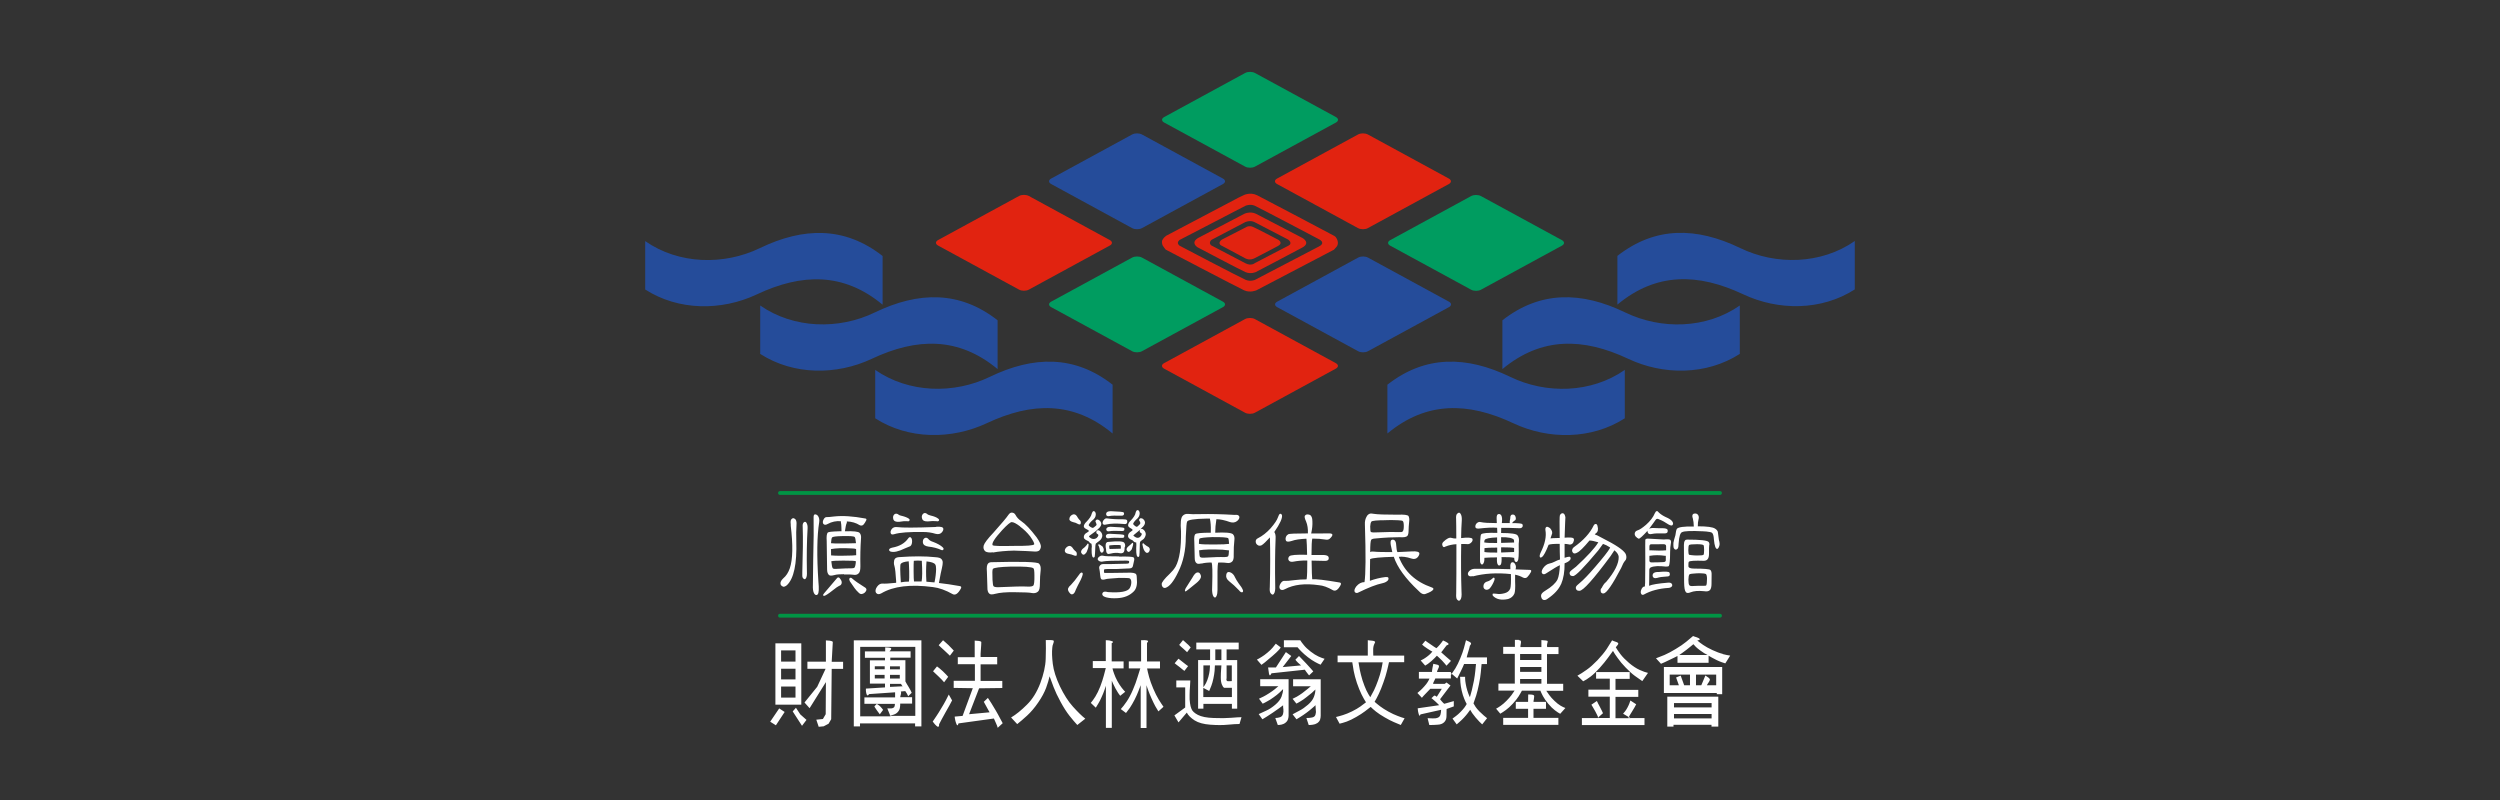
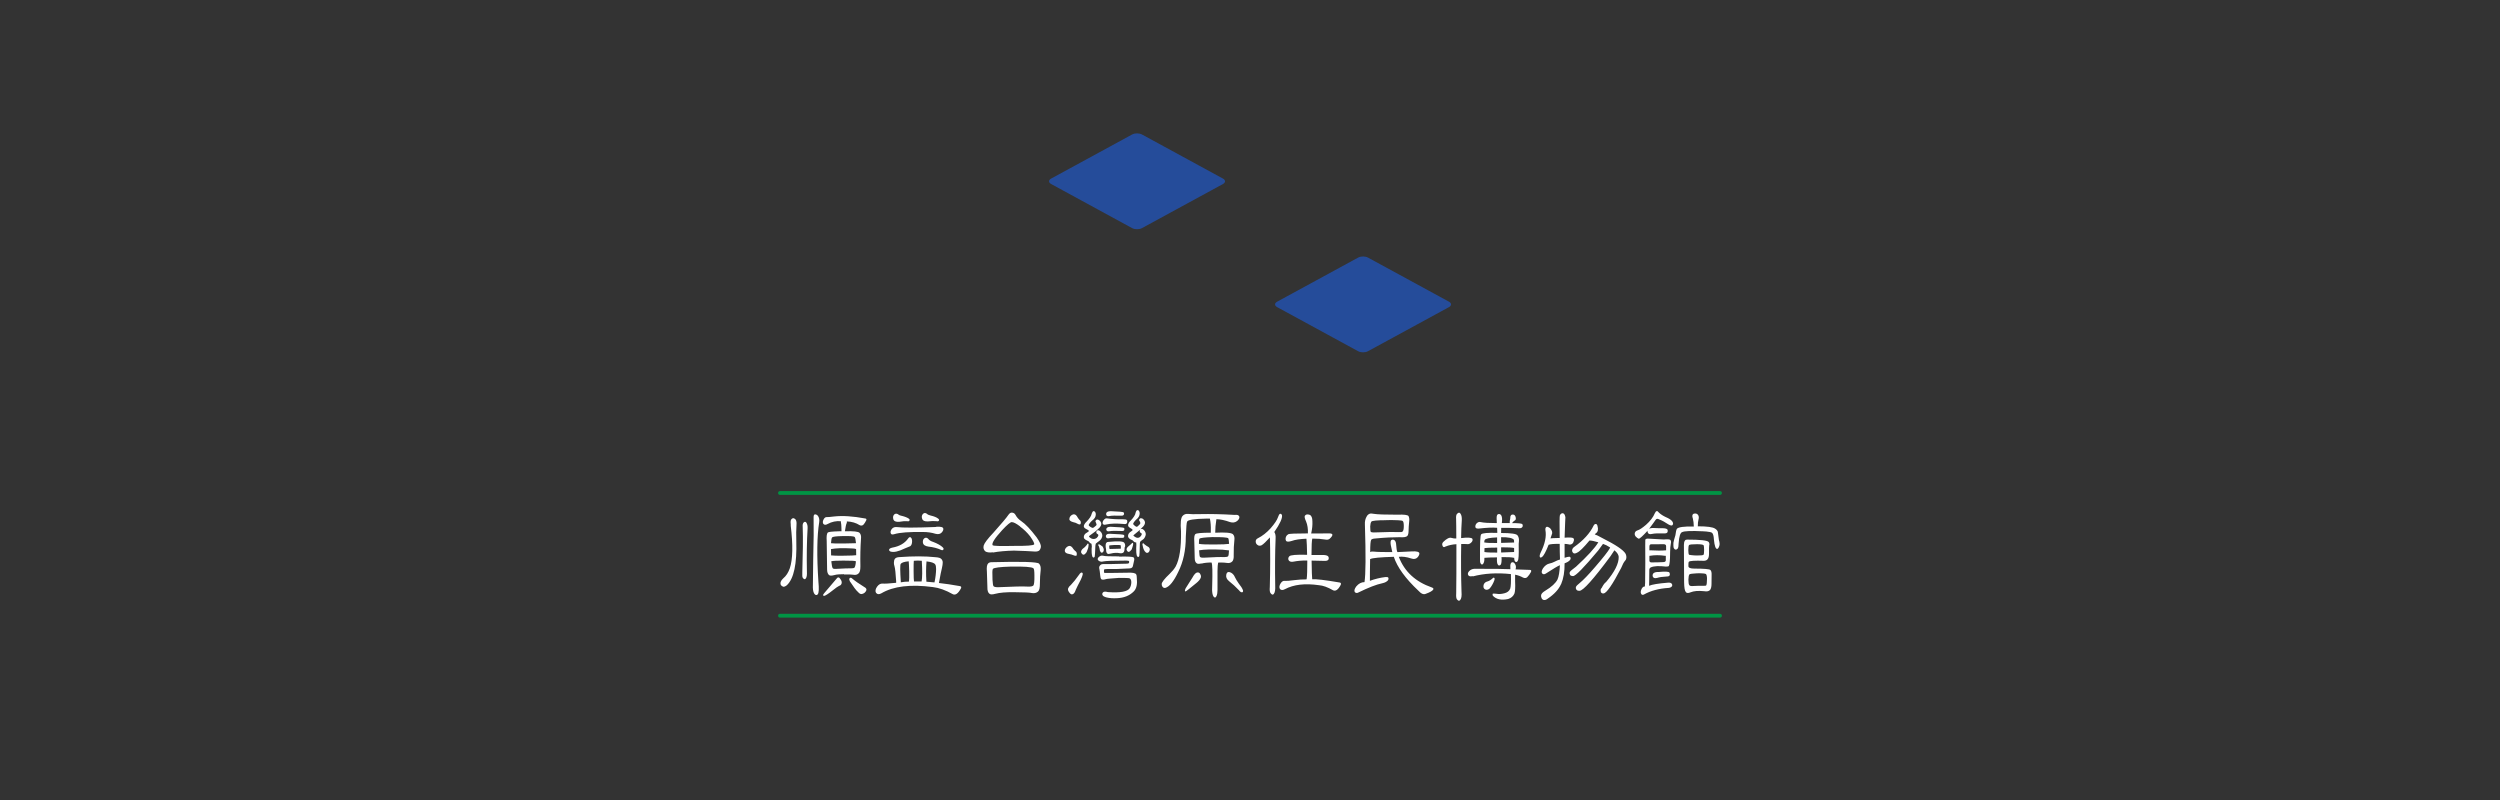
<svg xmlns="http://www.w3.org/2000/svg" id="a" viewBox="0 0 250 80">
  <rect x="0" y="0" width="250" height="80" fill="#333333" stroke="none" />
  <defs>
    <style>.b{fill:#fff;}.c{fill:#254c9a;}.d{fill:#009444;}.e{fill:#009c60;}.f{fill:#e12310;}</style>
  </defs>
  <path class="d" d="M77.99,49.49c-.24,0-.24-.38,0-.38h94.02c.24,0,.24,.38,0,.38H77.99Zm0,12.27h94.02c.24,0,.24-.38,0-.38H77.99c-.24,0-.24,.38,0,.38h0Z" />
  <path class="b" d="M79.08,52.54c-.03-.25-.03-.43,.01-.54,.07-.12,.14-.17,.22-.18,.09,0,.17,.04,.25,.13,.08,.12,.11,.29,.09,.52-.03,.46-.04,1-.02,1.62,.07,2.29-.24,3.77-.94,4.43-.15,.12-.27,.17-.37,.15-.09-.03-.17-.08-.23-.16-.1-.22-.02-.44,.23-.67,.29-.24,.51-.58,.66-1.01,.3-.89,.33-2.32,.09-4.29Zm1.26-.27c.12-.12,.22-.12,.3,0,.09,.14,.13,.32,.12,.55-.08,1.35-.1,2.79-.07,4.31,.02,.36-.01,.6-.12,.73-.07,.1-.17,.08-.28-.06-.06-.08-.08-.26-.06-.54,.06-1.98,.08-3.48,.04-4.53-.02-.24,.01-.39,.08-.46Zm1.14-.83c.1-.02,.2,.03,.3,.13,.13,.17,.18,.39,.14,.65-.22,1.36-.25,3.34-.08,5.94,.07,.71,.05,1.14-.07,1.28-.12,.12-.25,.08-.36-.1-.1-.17-.14-.46-.12-.87,.01-.2,.02-1.03,.03-2.48,.05-1.88,.06-3.3,.04-4.26,0-.18,.04-.28,.11-.28Zm2.52,6.42c.13,.15,.19,.29,.17,.44-.02,.14-.1,.24-.26,.29-.13,.06-.33,.2-.59,.41-.49,.39-.79,.58-.91,.59-.09-.01-.12-.06-.09-.13,.02-.05,.13-.18,.32-.4,.58-.67,.92-1.08,1.04-1.22,.1-.14,.21-.14,.33,.02Zm.4-.44c-.42,0-.74,.02-.97,.09-.27,.07-.44,.07-.52,0-.13-.1-.2-.3-.2-.57-.02-.96-.03-1.91-.04-2.84-.03-.44,0-.72,.1-.84,.06-.07,.42-.11,1.08-.13,.1-.01,.2-.01,.3,0,0-.1-.01-.23-.01-.39,0-.19-.02-.36-.05-.52,0-.04-.01-.07-.01-.1-.46-.04-.9,.05-1.32,.28-.2,.12-.34,.1-.44-.03-.07-.15-.04-.31,.08-.5,.08-.11,.17-.17,.28-.16,.12,0,.36-.01,.71-.06,.86-.1,1.91-.03,3.14,.2,.11,.01,.14,.08,.09,.19-.09,.18-.18,.32-.26,.41-.11,.12-.24,.14-.39,.07-.36-.23-.79-.36-1.29-.38,.02,.04,.01,.1-.01,.17-.06,.11-.12,.39-.18,.82,.85-.03,1.34,.02,1.47,.16,.12,.13,.17,.32,.14,.58-.06,.86-.08,1.78-.06,2.76,0,.36-.05,.59-.17,.7-.14,.15-.33,.19-.58,.14-.09-.02-.39-.03-.9-.02Zm1.22-1.89c0-.21-.01-.42-.01-.62-.11-.05-.27-.07-.48-.07-.88-.05-1.56-.02-2.03,.07,0,.19,0,.4,.01,.63,.22,.03,.63,.04,1.24,.03,.71-.01,1.13-.02,1.27-.05h.01Zm-.02-1.21c-.03-.36-.08-.57-.14-.63-.09-.07-.5-.1-1.25-.08-.6,.01-.93,.06-1,.13-.05,.06-.09,.25-.11,.58,.22,.03,.63,.04,1.25,.03,.66-.02,1.07-.03,1.24-.03Zm-2.47,1.81c.04,.4,.09,.63,.15,.7,.06,.05,.15,.07,.28,.06,.8-.05,1.33-.06,1.6-.06,.14,0,.24-.02,.29-.07,.07-.1,.12-.31,.14-.63-.05-.05-.46-.07-1.26-.07-.62,0-1.02,.02-1.22,.07Zm1.83,1.71c.05-.08,.13-.09,.22-.02,.3,.26,.71,.55,1.23,.87,.2,.1,.27,.22,.22,.35-.07,.17-.2,.29-.37,.34-.16,.07-.31,0-.46-.18-.19-.16-.46-.53-.82-1.08-.06-.14-.07-.23-.04-.28Zm4.66,.34c-.05-.84-.11-1.36-.17-1.55-.05-.14-.06-.26-.06-.35,0-.17,.03-.3,.1-.4,.09-.11,.24-.16,.46-.17,1.36-.1,2.56-.1,3.6,.01,.33,.02,.54,.09,.62,.22,.08,.11,.11,.22,.1,.34,0,.11-.02,.29-.08,.54-.07,.26-.16,.72-.28,1.39,0,.03-.01,.06-.02,.09,.63,.07,1.32,.17,2.09,.31,.14,.02,.18,.1,.11,.24-.28,.51-.55,.7-.81,.57-.71-.4-1.37-.64-1.98-.71-2.24-.3-3.96-.09-5.16,.62-.23,.13-.41,.12-.54-.05-.09-.16-.06-.37,.1-.6,.17-.24,.36-.34,.57-.32,.21,.02,.66-.01,1.35-.08-.01-.04-.01-.07-.01-.1Zm1.46-4.43c.08,.06,.12,.17,.13,.36,0,.15-.02,.27-.07,.37-.06,.11-.13,.16-.19,.17-.14,.05-.3,.12-.46,.19-.65,.32-1.13,.42-1.45,.31-.09-.04-.13-.1-.13-.17,0-.1,.11-.17,.33-.22,.72-.13,1.24-.44,1.58-.92,.09-.13,.18-.16,.27-.09Zm2.51-1.07c.48-.04,.73,.03,.74,.19,.02,.11-.03,.23-.15,.37-.15,.17-.37,.21-.63,.14-.38-.12-.79-.18-1.23-.18-1.4-.02-2.36,.05-2.9,.22-.22,.07-.34,.02-.36-.15-.02-.1,.02-.23,.11-.36,.13-.17,.31-.23,.54-.2,.52,.07,1.81,.07,3.88-.01Zm-3.43-1.1c.33,.08,.57,.18,.7,.27,.1,.07,.13,.14,.09,.2-.05,.08-.12,.1-.22,.07-.24-.01-.5,0-.8,.06-.34,.03-.54-.06-.6-.26-.05-.19-.03-.34,.08-.46,.11-.11,.24-.12,.39-.04,.08,.08,.19,.13,.34,.16Zm-.07,6.65c.26-.05,.53-.07,.8-.07,0-.02,0-.04,.01-.04,.02-.13,.03-.46,.02-.99-.02-.53-.03-.86-.05-1-.45,.04-.71,.13-.8,.26-.07,.11-.06,.71,.01,1.79v.05Zm2.07-.08c.07-.37,.08-1.06,.02-2.06,0,0,0-.01,0-.01-.28-.03-.54-.03-.8,0-.02,.17-.02,.51-.02,1.05,0,.56,.02,.9,.04,1.02,.25,0,.51,0,.76,0Zm.89-6.6c.35,.08,.6,.18,.75,.3,.1,.07,.13,.14,.1,.2-.05,.08-.13,.1-.23,.07-.26-.03-.54-.02-.86,.02-.34,.02-.54-.07-.6-.28-.06-.19-.03-.34,.08-.46,.11-.12,.24-.13,.39-.03,.09,.09,.22,.15,.37,.18Zm.24,2.63c.47,.18,.8,.37,.98,.55,.09,.09,.11,.16,.07,.22-.05,.08-.13,.09-.23,.04-.37-.17-.79-.28-1.27-.33-.33-.05-.51-.17-.55-.39-.02-.2,.02-.34,.13-.43,.13-.1,.26-.09,.39,.03,.1,.14,.26,.24,.47,.31Zm.15,4.06s0-.01,.01-.01c.1-.46,.15-.9,.16-1.32,0-.23-.03-.39-.09-.47-.1-.15-.39-.25-.87-.3-.05,.61-.06,1.29-.01,2.03,.25,.02,.51,.04,.8,.07Zm5.85-3.01c-.38,.05-.64,0-.78-.11-.15-.15-.2-.34-.14-.57,.07-.24,.39-.67,.98-1.29,.82-.92,1.31-1.5,1.48-1.76,.11-.16,.22-.24,.34-.24,.17,0,.3,.08,.38,.23,.13,.25,.32,.45,.57,.62,.42,.28,.93,.82,1.54,1.62,.31,.44,.45,.76,.43,.96-.03,.17-.09,.3-.19,.38-.11,.07-.28,.1-.48,.08-.36-.03-1.04-.06-2.03-.09-.8,.02-1.49,.08-2.09,.19Zm2.14,3.99c-.82-.01-1.45,.04-1.9,.16-.29,.08-.48,.08-.58,0-.15-.11-.22-.33-.21-.65-.02-.53-.04-1.05-.05-1.56-.04-.43,0-.7,.12-.82,.07-.08,.19-.13,.34-.13,3-.08,4.58-.03,4.75,.14,.14,.14,.19,.35,.17,.63-.05,.43-.08,.88-.08,1.37,0,.41-.05,.67-.18,.79-.16,.15-.38,.2-.64,.15-.19-.05-.77-.07-1.74-.08Zm-2.14-2.33c-.06,.06-.07,.42-.04,1.09,.02,.39,.06,.61,.11,.65,.08,.07,.25,.1,.51,.09,1.46-.07,2.43-.09,2.91-.06,.28,.01,.47-.02,.56-.11,.07-.1,.11-.43,.1-.99,0-.44-.03-.68-.1-.73-.16-.14-.92-.19-2.27-.17-1.08,.03-1.67,.11-1.78,.23Zm2.73-4.24c-.38-.29-.66-.44-.85-.44-.13,0-.45,.26-.96,.81-.74,.81-1.06,1.31-.95,1.5,.07,.08,.77,.1,2.1,.07,1.32,.01,2-.04,2.06-.16,.03-.1-.11-.37-.41-.8-.29-.37-.62-.69-1-.97Zm4.47,2.5c-.04-.17,.04-.33,.22-.47,.2-.14,.38-.11,.53,.08,.08,.13,.17,.24,.27,.33,.12,.07,.18,.18,.17,.33,0,.11-.03,.16-.08,.16-.09,0-.19-.02-.29-.07-.08-.04-.22-.08-.43-.12-.22-.04-.36-.12-.39-.25Zm1.46,2.25c.15-.17,.25-.2,.32-.07,.03,.07-.03,.29-.2,.66-.23,.43-.39,.76-.49,.98-.08,.24-.17,.39-.29,.44-.11,.06-.22,.02-.32-.11-.15-.17-.2-.33-.16-.46,.05-.12,.14-.24,.29-.36,.2-.2,.49-.56,.86-1.08Zm-1.01-5.48c-.01-.16,.07-.31,.25-.43,.2-.11,.37-.07,.5,.13,.07,.13,.15,.25,.24,.35,.11,.08,.17,.19,.15,.34-.02,.08-.04,.13-.08,.14-.11,0-.2-.04-.28-.09-.07-.05-.22-.11-.42-.15-.22-.06-.35-.16-.37-.28Zm1.73,3.28c-.13,.19-.24,.28-.33,.27-.09-.02-.16-.08-.21-.18-.05-.11-.02-.24,.12-.39,.17-.12,.32-.26,.43-.41,.05-.11,.09-.15,.13-.13,.05,.03,.07,.1,.04,.2,0,.16-.06,.37-.18,.63Zm.29-.98c-.08-.08-.17-.14-.28-.18-.06-.01-.12-.06-.21-.14-.06-.04-.09-.11-.09-.19,0-.19,.11-.35,.33-.46,.11-.06,.18-.12,.18-.16,0-.03-.06-.07-.14-.12-.13-.06-.23-.12-.29-.17-.05-.06-.08-.11-.08-.16,0-.14,.09-.3,.29-.49,.29-.3,.46-.56,.5-.78,.02-.07,.06-.13,.09-.19,.03-.05,.07-.07,.1-.07,.06,0,.11,.03,.15,.08,.05,.07,.07,.15,.07,.25,0,.24-.13,.45-.37,.62-.08,.07-.17,.16-.24,.26-.06,.09-.1,.15-.1,.18,0,.05,.06,.12,.17,.19,.12,.07,.19,.1,.23,.1,.05,0,.16-.07,.31-.21,.03-.03,.06-.06,.08-.09,0-.06-.04-.17-.12-.36,0-.03,.02-.07,.06-.11,.04-.04,.07-.07,.11-.07,.07,0,.13,.03,.19,.06,.15,.11,.22,.23,.23,.37,0,.12-.06,.26-.19,.4-.21,.22-.47,.43-.77,.63-.19,.13-.28,.2-.27,.24,0,.04,.07,.1,.21,.19,.2,.09,.38,.08,.55-.04,.2-.19,.23-.33,.08-.4-.08-.04-.11-.09-.11-.16s.02-.13,.06-.17c.03-.03,.06-.04,.1-.04,.05,0,.1,0,.13,.02,.19,.13,.3,.29,.31,.5,0,.08-.02,.18-.08,.29-.07,.12-.15,.21-.22,.25-.08,.05-.15,.1-.2,.15-.05,.05-.1,.09-.15,.12-.03,.09-.05,.2-.05,.33-.02,.57-.04,.89-.06,.97-.03,.07-.07,.1-.11,.1-.05,0-.1-.04-.13-.11-.06-.21-.08-.47-.07-.77,.03-.16,.03-.33-.01-.5-.11-.05-.18-.09-.22-.14Zm2.95,1.44c.87-.02,1.36,.01,1.45,.08,.06,.06,.08,.15,.06,.27-.05,.19-.08,.35-.11,.5-.02,.21-.13,.32-.33,.33-1,.06-1.74,.08-2.21,.06-.24,0-.37,.02-.37,.09-.02,.17,0,.27,.04,.3,.04,.02,.82,0,2.33-.02,.49-.02,.77,.03,.85,.17,.04,.06,.06,.18,.06,.35,.07,.63-.03,1.07-.29,1.34-.43,.44-.99,.66-1.7,.69-.39,.02-.74,0-1.05-.08-.21-.06-.33-.13-.37-.2-.06-.09-.06-.19,.01-.28,.08-.11,.25-.12,.51-.05,1.24,.09,1.97-.05,2.18-.39,.11-.19,.16-.39,.16-.61,0-.2-.07-.33-.18-.38-.08-.03-.43-.04-1.06-.04-.8,.06-1.24,.09-1.32,.13-.2,.06-.34,.06-.43,.01-.07-.07-.11-.2-.12-.39-.03-.29-.05-.49-.08-.62-.04-.14-.03-.25,.03-.33,.08-.12,.18-.18,.32-.18,.37,0,1.15,0,2.33-.04,.18,0,.28-.04,.28-.08,.02-.06,.02-.11,.01-.14,0-.07-.1-.09-.29-.09-1.29,0-2.05,.03-2.28,.08-.17,.05-.33,.03-.45-.05-.08-.05-.12-.11-.12-.19,0-.09,.07-.18,.19-.26,.12-.09,.27-.1,.44-.05,.11,.03,.61,.05,1.51,.05Zm-1.64-1c.09,.17,.13,.3,.1,.4-.02,.1-.07,.17-.15,.2-.09,.04-.16-.03-.23-.2-.02-.14-.05-.28-.1-.42-.06-.08-.08-.14-.06-.17,.03-.06,.08-.06,.14-.01,.08,.04,.18,.11,.3,.21Zm2.14-2.72c.16-.01,.26,.03,.3,.1,.03,.09,.02,.18-.01,.26-.06,.09-.16,.13-.3,.1-.76-.07-1.35-.05-1.78,.05-.18,.05-.29,.03-.34-.07-.04-.1-.02-.21,.06-.34,.12-.16,.24-.23,.36-.2,.49,.07,1.06,.1,1.72,.09Zm-.01,1.55c.03,.05,.04,.12,.02,.2-.02,.07-.09,.1-.22,.1-.61-.03-1.03-.02-1.27,.03-.18,.04-.29,0-.32-.1-.04-.08-.03-.17,.03-.24,.06-.08,.19-.11,.39-.1,.87,.03,1.32,.07,1.37,.12Zm-1.34,1.87c-.17,.05-.27,.05-.32,0-.09-.07-.13-.2-.13-.38v-.02c-.08-.39-.06-.62,.05-.7,.03-.05,.09-.07,.19-.07,.91-.09,1.43-.07,1.56,.07,.08,.09,.12,.21,.1,.38-.02,.03-.04,.07-.05,.12,0,.24-.03,.39-.1,.47-.09,.09-.22,.12-.38,.09-.27-.06-.58-.05-.91,.04Zm1.31-4.12c.04,.06,.05,.13,.02,.21-.03,.08-.11,.12-.25,.12-.58-.02-.97-.01-1.16,.03-.19,.05-.31,.01-.35-.1-.03-.1-.02-.19,.05-.27,.08-.08,.22-.11,.43-.11,.79,.03,1.21,.07,1.25,.12Zm.04,1.55c.03,.05,.04,.12,.02,.2-.02,.07-.09,.11-.22,.11-.6-.03-1.02-.02-1.24,.02-.18,.04-.28,0-.32-.09-.04-.09-.03-.17,.04-.24,.07-.08,.2-.11,.39-.11,.84,.03,1.29,.07,1.33,.12Zm-1.49,1.78s0,.1,.01,.22c.02,.07,.03,.11,.03,.11,.38-.02,.75-.03,1.11-.03,.02-.03,.02-.1,.01-.2,0-.08-.01-.13-.01-.14-.05-.03-.26-.04-.65-.03-.32,.01-.49,.04-.51,.07Zm2.23,.39c-.12,.16-.22,.24-.3,.23-.07-.01-.14-.08-.18-.18-.04-.09,0-.2,.11-.32,.15-.12,.27-.23,.35-.3,.06-.09,.1-.13,.14-.1,.05,.03,.06,.09,.04,.19-.04,.16-.09,.33-.15,.49Zm.4-.7c-.08-.04-.15-.08-.2-.13-.06-.09-.15-.14-.27-.18-.04-.01-.11-.06-.19-.14-.05-.05-.08-.11-.09-.19,0-.2,.1-.35,.3-.47,.11-.06,.16-.12,.16-.16,0-.03-.04-.07-.12-.12-.11-.06-.2-.12-.26-.18-.05-.05-.07-.1-.07-.15,0-.16,.09-.33,.27-.49,.29-.31,.45-.57,.48-.78,.02-.07,.04-.13,.08-.19,.03-.05,.07-.07,.12-.07,.05,0,.1,.03,.14,.08,.04,.07,.07,.15,.07,.24,0,.24-.12,.45-.34,.62-.08,.07-.15,.15-.23,.26-.06,.09-.09,.15-.08,.17,0,.06,.06,.12,.15,.19,.08,.07,.15,.11,.2,.11,.05,0,.14-.07,.27-.21,.07-.06,.1-.12,.09-.19,0-.04-.03-.1-.07-.17-.03-.04-.05-.08-.06-.1,0-.04,.02-.07,.06-.12,.04-.05,.08-.07,.12-.07,.07,0,.13,.03,.19,.05,.14,.11,.22,.23,.23,.38,0,.12-.05,.26-.18,.4-.09,.08-.17,.17-.26,.25,.03-.01,.06-.02,.08-.01,.05,0,.1,0,.13,.02,.19,.12,.29,.29,.31,.5,0,.08-.03,.17-.08,.29-.06,.12-.13,.21-.2,.25-.09,.05-.15,.1-.2,.15-.03,.03-.06,.06-.09,.08-.02,.09-.03,.2-.03,.31-.01,.66-.03,1.03-.05,1.11-.03,.07-.07,.1-.11,.1-.05,0-.1-.04-.13-.11-.06-.21-.08-.47-.07-.77,.02-.25,.02-.44,0-.58-.02,0-.04-.02-.06-.02Zm.5-1.32c-.47,.39-.71,.59-.71,.59,0,.05,.07,.11,.21,.19,.17,.1,.33,.08,.46-.03,.19-.2,.22-.33,.07-.4-.08-.04-.11-.09-.11-.16s.02-.13,.06-.18c0,0,.02-.01,.02-.01Zm.72,1.71c.14,.07,.21,.18,.21,.3-.01,.12-.05,.21-.11,.27-.11,.09-.21,.09-.3,.01-.15-.13-.25-.35-.3-.65-.04-.13-.04-.2,0-.23,.06-.04,.11-.02,.15,.06,.16,.13,.28,.21,.36,.25Zm5.39,1.69c-.25,.06-.42,.06-.5-.02-.13-.09-.19-.27-.19-.54-.02-.54-.03-1.08-.04-1.61-.03-.41,0-.67,.11-.76,.1-.09,.61-.14,1.54-.14,0-.04,0-.09,0-.14,.02-.51-.02-.93-.09-1.27-.11,0-.22,0-.34,0-1.24,.02-1.89,.13-1.94,.31-.05,.06-.09,.56-.13,1.5,0,1.34-.25,2.51-.75,3.51-.45,.95-.88,1.49-1.3,1.61-.11,.02-.21-.02-.28-.11-.06-.09-.09-.18-.08-.28,0-.17,.27-.52,.8-1.02,.24-.23,.44-.47,.59-.72,.39-.72,.57-1.9,.54-3.53-.07-.83-.02-1.33,.15-1.53,.15-.17,.34-.23,.55-.21,.22,.03,.64,.04,1.27,.02,.92-.02,2.05,0,3.39,.08,.19-.02,.32,0,.38,.05,.06,.04,.1,.1,.1,.17,0,.15-.09,.28-.24,.4-.2,.15-.43,.18-.69,.1-.53-.19-.99-.29-1.37-.29-.08,.49-.12,.94-.12,1.35,1.01-.05,1.6,0,1.77,.15,.13,.13,.18,.32,.15,.56-.05,.47-.08,.97-.07,1.5,.02,.34-.04,.57-.15,.67-.14,.14-.32,.18-.55,.14-.11-.03-.39-.04-.83-.04-.03,.04-.04,.07-.04,.1-.05,.15-.07,1.03-.05,2.64,0,.25-.03,.46-.1,.61-.04,.1-.09,.15-.16,.15h-.02c-.21-.08-.3-.5-.25-1.25,.04-1.3,.02-2.05-.06-2.23v-.02c-.43,0-.76,.04-1.01,.11Zm-.44,.91c.14-.03,.25,.03,.31,.17,.08,.14,.09,.26,.03,.39-.06,.14-.2,.31-.42,.49-.69,.57-1.05,.85-1.09,.85-.04-.02-.06-.05-.06-.1,.02-.1,.05-.17,.08-.23,.22-.34,.44-.69,.66-1.04,.18-.33,.34-.51,.48-.53Zm3.19-2.86c-.02-.33-.05-.52-.09-.57-.11-.08-.65-.12-1.6-.11-.77,.03-1.19,.08-1.27,.16-.04,.04-.06,.22-.06,.52,.01,0,.03,0,.04,0,.24,.05,.73,.06,1.47,.06,.83,0,1.32-.03,1.47-.06,.01,0,.02,0,.05,0Zm-3,.64c.02,.39,.05,.61,.09,.66,.06,.06,.19,.09,.37,.08,1.03-.06,1.71-.08,2.05-.06,.2,0,.33-.03,.39-.08,.05-.07,.08-.27,.09-.59-.22-.02-.44-.04-.65-.07-1.05-.05-1.83-.03-2.33,.06h-.02Zm3.54,2.61c.13,.27,.28,.51,.43,.72,.2,.24,.34,.46,.42,.67,.02,.1,0,.17-.07,.2-.1,.02-.21-.04-.33-.2-.33-.35-.66-.65-.99-.91-.24-.19-.34-.41-.28-.67,.05-.22,.16-.29,.36-.23,.21,.07,.36,.22,.47,.42Zm2.73-3.12c-.18,.08-.33,.07-.45-.04-.11-.08-.16-.2-.16-.34,0-.14,.08-.25,.21-.31,.46-.23,.89-.57,1.28-1,.41-.47,.65-.84,.73-1.09,.07-.21,.14-.33,.21-.36,.09-.02,.16,.03,.2,.15,.05,.28-.2,.85-.77,1.67,.1,.15,.15,.36,.13,.64-.06,1.47-.07,3.04-.04,4.71,.02,.42-.02,.7-.14,.84-.08,.12-.19,.1-.32-.07-.08-.09-.11-.3-.08-.62,.05-1.87,.05-3.52,.01-4.96-.38,.42-.65,.68-.82,.78Zm4.48,3.4s0-.04,.01-.06c.04-.25,.06-.85,.06-1.8-.04,0-.06-.01-.09-.01-.49,0-.91,.04-1.26,.11-.27,.06-.45,0-.53-.16-.05-.14-.02-.26,.08-.37,.11-.13,.7-.18,1.78-.15-.02-.79-.03-1.29-.06-1.52,0-.04-.01-.07-.01-.09-.65,.03-1.13,.1-1.45,.22-.32,.1-.51,.1-.58,0-.07-.13-.07-.26-.01-.41,.05-.12,.13-.2,.22-.25,.07-.06,.73-.09,1.97-.09,.02-.45-.04-.85-.18-1.19-.13-.28-.17-.46-.13-.56,.09-.15,.25-.19,.48-.11,.18,.07,.28,.29,.28,.65,.02,.36-.02,.76-.12,1.21,0,0-.01,0-.01,.01,.6,0,1.21-.01,1.83-.01,.21,0,.31,.06,.3,.16-.02,.11-.12,.24-.29,.39-.11,.08-.26,.1-.45,.06-.35-.06-.77-.09-1.27-.09-.05,.17-.08,.72-.08,1.64h1.05c.32-.01,.53,.04,.61,.13,.06,.07,.08,.17,.05,.29-.04,.11-.16,.17-.36,.17-.49-.02-.93-.03-1.34-.03,.02,1.04,.03,1.66,.06,1.87,.36-.04,1.28,.07,2.74,.32,.13,.02,.17,.1,.11,.24-.25,.48-.5,.66-.76,.54-.54-.31-1.01-.48-1.42-.51-1.39-.2-2.52-.07-3.4,.4-.22,.12-.39,.11-.5-.03-.09-.16-.06-.35,.09-.58,.12-.17,.25-.25,.4-.22,.16,.01,.49-.01,1-.08,.39-.05,.77-.07,1.14-.07Zm6.35-1.98c-.02,.96-.02,1.67-.02,2.14,.53-.19,1.03-.31,1.52-.37,.16-.02,.27,0,.31,.04,.05,.1,.04,.19-.03,.29-.12,.13-.3,.23-.54,.28-.62,.13-1.41,.44-2.37,.91-.16,.1-.3,.09-.4-.02-.08-.13-.04-.31,.14-.56,.24-.29,.52-.44,.83-.44,.12-.77,.14-2.68,.04-5.74-.02-.32,.04-.61,.2-.86,.06-.11,.16-.19,.29-.24,.08-.03,.24-.02,.45,.02,.3,.05,1.08,.08,2.35,.08,.62-.03,.97,.02,1.07,.13,.07,.14,.1,.32,.07,.53-.04,.39-.06,.69-.06,.89,0,.28-.04,.47-.12,.57-.11,.12-.37,.16-.78,.13-.63,0-1.44,.03-2.43,.13-.22,.01-.36,.06-.41,.13-.07,.12-.1,.53-.1,1.23,.1-.06,.22-.07,.36-.05,.34,.04,.96,.05,1.85,.05-.06-.24-.11-.47-.15-.7-.04-.26-.03-.43,.05-.5,.11-.07,.23-.06,.34,.03,.1,.1,.14,.26,.15,.47,.02,.34,.06,.57,.12,.7,.72-.04,1.2-.06,1.44-.07,.48-.03,.74,.04,.76,.2,0,.11-.05,.24-.17,.38-.16,.18-.37,.22-.64,.13-.47-.16-.89-.21-1.25-.17,.56,1.47,1.66,2.49,3.29,3.06,.16,.05,.21,.13,.15,.22-.07,.12-.32,.27-.74,.42-.22,.1-.46,0-.74-.31-1.29-1.21-2.11-2.34-2.46-3.39-1.33,.04-2.13,.11-2.37,.23Zm1.61-3.92c-.91,0-1.4,.05-1.48,.14-.07,.1-.11,.26-.12,.48,0,.32,.02,.51,.07,.56,.09,.05,.38,.06,.85,.03,.87-.04,1.5-.04,1.92-.02,.23,.01,.36,0,.4-.06,.08-.07,.12-.25,.12-.55,0-.28-.04-.45-.11-.5-.06-.07-.61-.1-1.66-.09Zm5.91,2.64c-.11,.08-.2,.07-.26-.04-.08-.16-.07-.3,.06-.43,.34-.33,.61-.47,.82-.4,.17,.05,.33,.07,.48,.06,0-1.01-.01-1.66-.02-1.96-.02-.27,.02-.44,.1-.51,.14-.15,.26-.15,.34-.01,.1,.14,.14,.36,.13,.63-.04,.56-.06,1.16-.07,1.81,.65-.08,1.02-.06,1.12,.06,.05,.09,.04,.19-.04,.31-.14,.18-.3,.26-.5,.23-.16-.01-.36-.02-.57-.01-.03,1.65-.02,3.24,.03,4.77,.03,.41,0,.68-.13,.83-.09,.12-.2,.1-.33-.07-.07-.1-.09-.3-.07-.61,.02-.94,.02-2.58,.02-4.9-.38,.02-.74,.09-1.1,.24Zm2.73,2.95c-.23,.06-.37,.02-.44-.1-.07-.13-.03-.27,.11-.41,.14-.14,.31-.21,.51-.22,1.94,0,3.14,.01,3.6,.04,0-.16-.01-.27-.01-.35,.02-.21,.07-.32,.18-.34,.12-.02,.21,.03,.29,.17,.1,.15,.12,.33,.06,.52,0,0-.01,.02-.01,.02,.87,.03,1.35,.05,1.43,.05,.14,0,.18,.07,.11,.22-.11,.2-.23,.37-.37,.51-.11,.1-.25,.11-.41,.04-.27-.15-.54-.24-.8-.29v.67c.03,.62,0,1.03-.07,1.22-.12,.27-.33,.45-.62,.54-.68,.15-1.2,.04-1.54-.33-.03-.07-.03-.14-.01-.19,.03-.03,.16-.03,.39,0,.21,.04,.46,.03,.77-.05,.29-.07,.49-.22,.59-.46,.07-.21,.09-.69,.07-1.46-1.4-.15-2.67-.07-3.81,.23Zm4.96-5.21c.06,.09,.07,.18,.03,.28-.07,.12-.19,.16-.37,.14-.66-.03-1.25-.04-1.76-.03,0,.09-.01,.26-.01,.51,1,0,1.55,.08,1.65,.25,.11,.15,.16,.36,.13,.61-.02,.15-.03,.3-.02,.45,.02,.86-.01,1.35-.09,1.46-.05,.1-.11,.14-.17,.13-.06,0-.1-.03-.14-.11-.03-.06-.05-.16-.05-.31h-.05c-.18-.05-.59-.08-1.22-.07,0,.06,0,.13,.01,.2,0,.34-.04,.53-.12,.59-.1,.07-.18,.07-.24-.01-.1-.12-.13-.37-.1-.75-.63,0-1.03,.02-1.2,.04h-.06c0,.2-.01,.34-.04,.42-.06,.17-.12,.25-.19,.25s-.11-.03-.15-.11c-.05-.07-.07-.22-.06-.45-.01-1.57,.02-2.39,.12-2.46,.12-.12,.65-.17,1.61-.14,0-.17-.02-.34-.02-.51-.45-.04-1.07-.01-1.85,.08-.19,.01-.3-.04-.32-.14-.02-.11,0-.22,.08-.34,.14-.16,.29-.22,.45-.17,.31,.07,.84,.1,1.61,.1-.01-.16-.02-.33-.02-.5,0-.24,.05-.37,.17-.4,.13-.03,.24,.02,.31,.16,.07,.15,.09,.39,.04,.74h.8c-.02-.06-.01-.14,0-.24,.04-.16,.05-.28,.05-.34,0-.11,.04-.19,.1-.24,.11-.05,.22-.05,.32,.02,.09,.09,.14,.22,.13,.39-.01,.08-.05,.13-.12,.16-.07,.03-.15,.11-.26,.25,.61,0,.95,.04,1.01,.09Zm-3.33,6.51c-.18,.1-.33,.09-.45-.02-.09-.08-.12-.21-.08-.4,.05-.18,.19-.3,.4-.35,.15-.04,.34-.15,.55-.35,.06-.05,.11-.03,.15,.05,.01,.1-.03,.25-.13,.44-.15,.31-.3,.52-.44,.64Zm.83-5.17c-.78,.03-1.19,.12-1.25,.26-.02,.02-.04,.1-.05,.24,.22,.05,.65,.07,1.29,.06v-.56Zm0,1.02c-.67,0-1.09,.02-1.27,.05,0,.15-.01,.28-.01,.4,.01,0,.03,0,.06,0,.21,.04,.62,.05,1.22,.05v-.5Zm.39-1.04v.57c.68-.02,1.11-.04,1.3-.04,0-.17-.02-.26-.02-.27-.14-.18-.56-.27-1.27-.26Zm0,1.53c.72-.03,1.15-.05,1.3-.05v-.4c-.19-.05-.62-.07-1.3-.07v.52Zm5.99,3.17c-.23,.52-.67,1-1.32,1.44-.15,.12-.28,.16-.4,.14-.1-.02-.17-.08-.22-.18-.05-.11-.07-.22-.05-.31,.03-.15,.17-.29,.42-.44,.63-.38,1.03-.75,1.22-1.12,.13-.3,.21-.77,.24-1.43-.21,.08-.67,.36-1.38,.82-.16,.11-.28,.11-.38,.02-.1-.11-.08-.29,.07-.53,.19-.27,.41-.43,.66-.48,.16-.03,.33-.09,.5-.18,.17-.09,.35-.17,.54-.22-.02-.48-.03-1-.03-1.56h0c-.57-.01-.94,.02-1.11,.09-.27,.69-.49,1.1-.66,1.22-.1,.07-.16,.08-.2,.02-.06-.08-.04-.24,.07-.47,.43-.86,.59-1.61,.47-2.25-.02-.17,.03-.28,.13-.32,.08-.01,.19,.03,.33,.13,.09,.1,.16,.21,.2,.32,.03,.12,.03,.21-.01,.29-.05,.13-.09,.27-.14,.42,.01-.01,.27-.03,.79-.04,.05,0,.09,0,.13,0-.02-1.44-.02-2.2,.02-2.27,.07-.15,.17-.22,.31-.2,.1,.02,.18,.12,.22,.31,0,.03,.02,.06,.02,.09,0,.02-.04,.7-.08,2.04,.49-.04,.78-.02,.87,.05,.06,.05,.08,.13,.06,.23-.03,.14-.08,.25-.16,.32-.11,.09-.24,.11-.4,.06-.1-.02-.22-.04-.37-.04v1.39c.09-.03,.18-.06,.28-.08,.15-.04,.24-.03,.28,.01,.06,.07,.06,.16,0,.27-.11,.14-.27,.24-.48,.32-.05,.02-.07,.03-.08,.03,.01,.83-.11,1.53-.35,2.09Zm3.35-4.99c.14,.04,.4,.16,.77,.37,1.35,.68,2.13,1.2,2.34,1.58,.07,.15,.09,.29,.07,.44-.02,.12-.06,.2-.12,.25-.12,.13-.25,.37-.4,.74-.86,1.65-1.45,2.5-1.74,2.53-.09,.03-.18-.01-.27-.1-.02-.02-.02-.04-.02-.07-.04-.19-.01-.31,.08-.36,.16-.32,.31-.52,.44-.6,.87-1.02,1.29-1.87,1.27-2.53-.02-.21-.15-.41-.37-.6-.02-.02-.04-.04-.06-.05-.1,.15-.23,.35-.39,.59-1.71,2.31-2.74,3.46-3.1,3.46-.1,.01-.2-.01-.28-.08-.09-.1-.11-.21-.07-.32,.04-.09,.16-.21,.35-.36,.38-.31,.9-.85,1.56-1.62,.81-.94,1.3-1.56,1.47-1.87,0-.05,.02-.07,.04-.08-.28-.18-.52-.3-.72-.36-.11,.16-.27,.38-.48,.66-1.43,1.71-2.27,2.57-2.52,2.56-.1,0-.19-.02-.27-.09-.07-.11-.09-.21-.05-.31,.03-.08,.24-.26,.62-.54,1.14-1.05,1.88-1.86,2.22-2.42,0-.02,0-.02,.01-.02-.4-.12-.69-.18-.88-.18-.59,.71-1,1.11-1.23,1.21-.15,.09-.28,.11-.37,.06-.1-.08-.15-.18-.14-.3,.02-.13,.08-.23,.19-.31,.94-.67,1.6-1.39,1.96-2.15,.06-.11,.13-.17,.23-.16,.07,0,.13,.07,.16,.2,.1,.35,.04,.59-.16,.73-.05,.03-.09,.07-.13,.13Zm4.4,.42c-.09-.02-.19-.1-.3-.22-.08-.12-.1-.24-.06-.36,.04-.12,.14-.2,.31-.25,.18-.06,.45-.24,.8-.54,.42-.37,.72-.76,.89-1.17,.06-.13,.12-.2,.2-.2,.06,0,.12,.04,.19,.14,.2,.19,.44,.34,.7,.46,.31,.13,.53,.27,.64,.42,.08,.12,.11,.22,.07,.31-.03,.08-.08,.11-.15,.11-.08,0-.18-.04-.3-.11-.31-.21-.61-.38-.92-.5-.16-.09-.28-.08-.36,.05-.22,.32-.44,.61-.65,.89,.11-.06,.26-.09,.46-.08,.3,.02,.59,.02,.86,.02,.25,0,.42,.04,.51,.12,.04,.07,.04,.15,.02,.25-.03,.1-.13,.15-.29,.15-.61-.02-1.03,0-1.25,.05-.24,.06-.38,.02-.44-.13-.04-.08-.04-.15-.01-.2-.51,.56-.81,.83-.92,.82Zm.66,4.52c0-.58,.01-1.28,.02-2.11-.01-1.5-.01-2.27,0-2.29,.05-.08,.13-.11,.23-.11,.55,.04,1.09,.07,1.63,.09,.35-.04,.56-.02,.64,.04,.08,.09,.09,.22,.05,.39-.04,.21-.07,.49-.07,.84,0,.81-.05,1.27-.13,1.39-.03,.03-.12,.05-.29,.05-.7-.08-1.2-.06-1.51,.08-.1,.05-.15,.14-.15,.25,0,.96-.02,1.49-.02,1.59,.29-.13,.9-.23,1.86-.31,.18-.02,.32,0,.4,.1,.06,.09,.07,.17,.03,.25-.06,.09-.16,.15-.32,.17-.98,.06-1.81,.28-2.5,.67-.12,.05-.21,.03-.26-.07-.06-.1-.06-.23-.01-.38,.08-.23,.2-.35,.34-.36,0,0,.02,0,.04,0,0-.08,0-.18,.01-.29Zm2.1-3.34c0-.16,0-.3,0-.41,0-.13-.08-.2-.25-.2-.42,0-.85,0-1.26,.01-.1,0-.16,.08-.16,.24,0,.12,0,.24,0,.36h.07c.64,.04,1.17,.04,1.58,0h.02Zm-1.67,.55v.4c-.02,.17,.05,.26,.19,.26,.47,0,.87-.01,1.19-.03,.17,0,.26-.07,.26-.18v-.45s-.06,0-.08,0c-.54-.08-1.04-.08-1.51,0h-.07Zm.93,1.62c.62-.06,.98-.05,1.07,.05,.04,.07,.05,.15,.04,.25-.03,.1-.13,.15-.3,.15-.43,.02-.75,.07-.96,.14-.24,.06-.38,.02-.44-.13-.04-.11-.02-.22,.05-.32,.1-.1,.27-.15,.54-.14Zm3.38-5.45c-.04-.19-.01-.31,.1-.37,.17-.06,.32-.04,.43,.08,.1,.12,.13,.29,.07,.49-.05,.17-.07,.4-.07,.68,.93,0,1.5,.08,1.72,.23,.14,.08,.23,.19,.28,.31,.04,.28,.07,.56,.11,.83,.04,.11,.06,.23,.07,.37,0,.16-.04,.29-.1,.39-.04,.08-.09,.12-.13,.13-.16,.03-.28-.29-.34-.94-.02-.36-.08-.58-.19-.67-.07-.06-.27-.1-.57-.13-.1-.01-.2-.02-.32-.02-1.18-.06-1.87-.03-2.09,.08-.19,.05-.31,.42-.36,1.13,0,.26-.03,.43-.1,.53-.07,.07-.14,.1-.21,.09-.07-.01-.13-.07-.18-.16-.03-.08-.04-.26-.03-.51,.04-.21,.1-.47,.2-.77,.04-.33,.09-.55,.15-.64,.14-.17,.7-.25,1.69-.23,0-.29-.04-.58-.11-.87Zm-.67,7.45c-.11-.12-.16-.44-.17-.97-.01-1.27-.02-2.52-.02-3.73,0-.2,.03-.34,.1-.44,.05-.07,.12-.1,.21-.1,1.32,0,2.04,.08,2.17,.24,.07,.11,.09,.22,.05,.34-.02,.06-.02,.34-.02,.85,0,.46-.17,.69-.52,.69-.91-.03-1.41,0-1.5,.1-.03,.03-.04,.13-.04,.29v.16c.01,.15,.21,.23,.59,.23,.99,0,1.52,.05,1.61,.14,.09,.09,.13,.25,.12,.48,0,.4-.01,.71-.01,.92,0,.27-.05,.47-.14,.59-.12,.14-.32,.18-.61,.13-.58-.06-1.02-.02-1.34,.11-.23,.1-.39,.09-.48-.02Zm.34-3.72s.28,.06,.74,.07c.4,0,.63-.02,.69-.07,.04-.05,.06-.21,.06-.47,0-.28-.02-.44-.05-.49-.06-.06-.28-.1-.66-.1-.47,0-.73,.03-.79,.08-.05,.05-.08,.22-.08,.51,0,.26,.03,.42,.08,.47Zm.02,1.97c-.06,.06-.09,.23-.1,.51,0,.3,.03,.49,.1,.57,.07,.07,.2,.09,.4,.07,.37-.02,.69-.03,.94-.02,.2,0,.32,0,.34-.04,.05-.08,.08-.3,.08-.67,0-.24-.04-.39-.1-.46-.07-.06-.36-.09-.9-.08-.45,.02-.7,.06-.77,.11Z" />
-   <path class="b" d="M77.54,64.33h2.59v6.14h-2.59v-6.14h0Zm.57,1.83h1.44v-1.12h-1.44v1.12h0Zm0,1.78h1.44v-1.07h-1.44v1.07h0Zm0,1.82h1.44v-1.11h-1.44v1.11h0Zm4.48-5.73v2.14h-1.85v.71h1.82l-.84,1.8-1.27,1.57,.51,.57,1.63-2.61-.02,3.21-.28,.48-.66,.07,.24,.71,.5-.05,.49-.26,.26-.45,.05-5.03h1.14v-.71h-1.14l.11-1.98-.06-.07-.23-.06-.41-.03h0Zm-2.99,6.74l-.33,.37,.93,1.44,.45-.59-.62-.55-.44-.67h0Zm-1.13,.43l-.55-.36-.9,1.33,.57,.36,.88-1.34h0Zm6.92-7.17h6.75v8.61h-.63v-.3h-5.51v.3h-.62v-8.61Zm.62,7.6h3.04l-.32-.79c.07,0,.16,0,.26,0,.1,.01,.19,0,.28-.03,.09-.03,.15-.08,.18-.16,.03-.08,.04-.17,.04-.26h-1.82s.1,.05,.16,.1c.06,.04,.13,.09,.2,.16,.07,.07,.12,.13,.17,.19,.05,.06,.08,.11,.11,.15l-.33,.44s-.07-.09-.12-.16c-.05-.06-.11-.14-.17-.23-.07-.09-.12-.17-.16-.24-.04-.06-.08-.12-.09-.17l.25-.25h-1.25v-.64h3.07v-.51l-2.6,.18c-.05,.08-.1,.13-.15,.13-.05,0-.09-.05-.12-.17-.03-.12-.05-.22-.05-.32v-.19l1.91-.12v-.38h-1.51v-2.33h1.51v-.25h-2.01v-.64h2.03v-.4c.05,0,.14,.01,.24,.01s.2,.02,.28,.04c.08,.03,.1,.08,.07,.14-.03,.07-.09,.13-.16,.2h2.11v.64h-2.03v.25h1.51v2.12c.03,.06,.08,.14,.13,.24,.06,.1,.13,.2,.2,.33,.08,.13,.14,.23,.19,.33,.05,.1,.09,.18,.11,.24l-.36,.35s-.02-.07-.04-.11c-.02-.05-.05-.1-.08-.16-.04-.06-.07-.11-.1-.15-.03-.04-.05-.08-.06-.1l-.45,.04s.03,.05,.03,.1c0,.04,0,.1-.02,.17-.02,.07-.03,.13-.05,.19-.01,.05-.02,.09-.02,.11h1.19v.64h-1.19c0,.13,0,.27-.03,.41-.02,.16-.09,.29-.2,.42-.11,.13-.24,.21-.41,.27-.16,.05-.31,.1-.46,.13h2.61v-6.9h-5.51v6.9Zm2.99-4.7h.99v-.3h-.99v.3Zm0,.92h.98v-.36h-.98v.36Zm0,.84l1.26-.06s-.03-.03-.04-.05c-.02-.02-.03-.04-.05-.07-.02-.03-.03-.05-.04-.07-.01-.02-.02-.04-.03-.05h-1.1v.31Zm-1.52-1.76h.99v-.3h-.99v.3Zm0,.92h.98v-.36h-.98v.36Zm6.82-3.83c.07,.06,.15,.13,.24,.21,.1,.08,.2,.18,.32,.29,.12,.11,.22,.22,.3,.31,.08,.09,.15,.17,.22,.23l-.39,.51c-.06-.06-.14-.13-.23-.22-.09-.09-.2-.19-.33-.31-.13-.11-.24-.21-.33-.3-.09-.08-.17-.16-.23-.22l.43-.49Zm-1,3.1c.06,.06,.14,.14,.24,.23,.1,.09,.2,.2,.33,.31,.12,.12,.23,.23,.32,.32,.09,.1,.16,.18,.22,.25l.41-.55c-.06-.06-.14-.14-.22-.24-.09-.1-.19-.2-.31-.31-.12-.11-.23-.21-.33-.29-.1-.08-.19-.14-.26-.2l-.38,.47Zm1.57,2.35c-.08,.16-.18,.36-.3,.59-.12,.23-.27,.49-.45,.78-.17,.29-.33,.55-.48,.77-.15,.22-.28,.4-.37,.55,.02,.02,.07,.07,.13,.16,.07,.09,.15,.18,.25,.27,.1,.09,.17,.12,.21,.07,.04-.04,.06-.12,.05-.23,.07-.13,.16-.3,.26-.5,.1-.2,.24-.43,.38-.69,.15-.27,.28-.49,.39-.69,.11-.2,.2-.37,.27-.51l-.33-.58Zm.93-3.05h1.69v1.66h-2.12v.71l1.91,.03-1.02,2.77-.79,.07s0,.1,.03,.23c.02,.13,.05,.27,.11,.43,.05,.15,.1,.22,.14,.21,.04-.01,.07-.08,.1-.19l3.54-.49s.05,.11,.08,.18c.03,.08,.08,.17,.12,.27,.05,.1,.09,.2,.12,.28,.03,.08,.05,.15,.06,.2l.5-.46c-.08-.15-.17-.33-.29-.54-.11-.22-.25-.46-.41-.74-.16-.28-.31-.52-.44-.73-.13-.2-.24-.38-.34-.52l-.41,.39c.03,.06,.07,.13,.12,.22,.05,.09,.11,.19,.17,.31,.06,.12,.12,.22,.17,.31,.05,.09,.09,.16,.12,.21l-2.05,.19,1-2.59,2.32-.03v-.71h-2.17v-1.66h1.66v-.73h-1.66c0-.08,0-.19,0-.31,0-.13,.01-.28,.03-.45,.01-.17,.02-.32,.03-.44,.01-.12,.01-.22,.01-.29,0-.02-.02-.05-.07-.07-.05-.02-.12-.04-.21-.05-.1-.01-.18-.02-.25-.02-.07,0-.11,0-.13-.01v1.66h-1.69v.73Zm8.78-2.4c.02,.5,.01,1.12-.01,1.86-.02,.74-.21,1.55-.54,2.44-.34,.89-.78,1.6-1.34,2.15-.55,.55-1.08,.98-1.58,1.28l.61,.66c.28-.22,.61-.5,.99-.85,.38-.35,.75-.78,1.11-1.31,.36-.52,.62-1.01,.79-1.46,.16-.45,.28-.84,.35-1.16,.1,.29,.24,.65,.4,1.08,.17,.44,.4,.93,.7,1.48,.3,.55,.59,1.01,.89,1.39,.3,.38,.56,.68,.78,.92l.8-.63c-.36-.28-.77-.69-1.24-1.21-.47-.52-.9-1.2-1.3-2.03-.39-.83-.63-1.58-.71-2.24-.08-.66-.1-1.2-.05-1.62,0-.13,.04-.26,.09-.39,.05-.13,.07-.23,.06-.28-.02-.06-.11-.09-.27-.09-.16,0-.34,0-.54,0Zm6,0s.08,.01,.18,.01c.1,0,.22,.02,.35,.06,.13,.03,.19,.07,.19,.11,0,.04-.05,.08-.13,.12v1.82h1.19v.7h-1.11c.03,.14,.08,.32,.16,.53,.07,.21,.18,.45,.32,.72,.15,.27,.29,.49,.43,.67,.14,.18,.26,.32,.36,.42l-.5,.4c-.06-.07-.13-.17-.21-.29-.08-.12-.16-.27-.26-.44-.09-.17-.17-.33-.23-.46-.06-.13-.11-.24-.14-.32v4.72h-.59v-4.21c-.04,.12-.09,.28-.16,.47-.07,.19-.15,.41-.27,.66-.11,.25-.21,.46-.32,.63-.1,.18-.19,.32-.26,.43l-.5-.48c.14-.16,.29-.37,.46-.64,.17-.27,.33-.61,.49-1.01,.15-.4,.27-.76,.35-1.07,.08-.31,.15-.56,.2-.76h-1.3v-.7h1.3v-2.12Zm2.3,2.82h1.15c-.07,.23-.17,.53-.28,.89-.1,.36-.26,.78-.46,1.25-.2,.47-.41,.86-.62,1.17-.22,.32-.41,.57-.59,.76l.52,.39c.1-.13,.23-.3,.39-.52,.15-.22,.3-.49,.47-.81,.16-.32,.29-.61,.38-.85,.1-.25,.17-.45,.23-.6v4.28h.58v-4.28c.04,.15,.11,.34,.19,.56,.08,.22,.19,.49,.32,.78,.13,.3,.26,.55,.37,.76,.12,.21,.22,.38,.31,.52l.51-.46c-.13-.19-.3-.43-.48-.73-.18-.3-.37-.67-.55-1.1-.18-.43-.32-.81-.41-1.15-.09-.34-.16-.62-.2-.85h1.29v-.7h-1.3v-1.86c.07-.06,.1-.11,.11-.16,0-.05-.06-.08-.18-.1-.12-.02-.23-.02-.33-.01-.1,0-.16,0-.19,0v2.12h-1.23v.7Zm5.04-2.35s.09,.1,.16,.16c.07,.06,.15,.13,.24,.21,.09,.08,.17,.15,.23,.21,.07,.07,.12,.11,.16,.15l.36-.48s-.09-.09-.15-.16c-.06-.07-.13-.14-.22-.21-.09-.08-.16-.15-.23-.21-.07-.06-.12-.11-.17-.15l-.38,.48Zm-.46,1.83c.05,.05,.12,.1,.2,.16,.08,.06,.18,.14,.29,.22,.11,.09,.2,.16,.28,.23,.08,.06,.15,.12,.21,.16l.37-.48c-.06-.04-.13-.09-.21-.15-.08-.06-.17-.14-.28-.22-.11-.09-.2-.16-.28-.22-.08-.06-.14-.11-.19-.15l-.38,.45Zm.18,2.42h.88v2.01l-1.08,.79,.41,.7,.83-.98c.14,.28,.41,.54,.78,.78,.38,.24,.9,.38,1.57,.43,.67,.05,1.25,.05,1.76,0,.5-.05,.89-.07,1.16-.07l.2-.68c-.21,0-.56,.02-1.03,.06-.48,.04-1.07,.05-1.76,.02-.69-.02-1.22-.13-1.57-.31-.35-.18-.57-.39-.65-.62-.06-.14-.11-.33-.14-.56-.04-.23-.05-.51-.04-.83,0-.32,.02-.6,.04-.84,.02-.24,.03-.43,.03-.59h-1.4v.68Zm6.23-3.8v-.68h-4.24v.68h1.38v1.07h-1.2v4.86h.53v-.48h2.85v.48h.53v-4.86h-1.06v-1.07h1.21Zm-2.34,0h.61v1.07h-.61v-1.07Zm-1.2,1.6h.67c0,.13-.02,.29-.03,.48-.02,.19-.06,.41-.13,.66-.07,.25-.15,.46-.24,.63-.1,.17-.18,.31-.26,.41v-2.17Zm2.85,3.17h-2.85v-.92l.59,.31c.06-.13,.13-.31,.21-.51,.08-.21,.15-.45,.21-.74,.06-.29,.1-.54,.12-.76,.02-.22,.03-.4,.03-.55h.65c0,.09-.01,.24-.03,.44-.02,.21-.03,.46-.03,.77,0,.31,.04,.54,.11,.71,.07,.17,.14,.28,.23,.32h.77v.92Zm0-3.17v1.57s-.1,0-.17,.01c-.08,0-.15,0-.23,0-.08-.01-.12-.05-.13-.11-.02-.06-.01-.12,.01-.18v-1.29h.52Zm2.96-.05s.15-.12,.35-.26c.19-.15,.43-.35,.74-.62,.3-.26,.52-.46,.65-.61,.13-.14,.19-.23,.18-.27l-.48-.36c-.08,.11-.19,.25-.32,.4-.13,.15-.3,.32-.52,.5-.21,.18-.41,.32-.59,.43-.18,.11-.33,.2-.46,.26l.46,.53Zm.78,.93s.02,.08,.04,.1c.02,.02,.04,.02,.07,0,.03-.03,.05-.06,.07-.1,.02-.04,.04-.07,.05-.09l3.34-.36s.04,.08,.07,.12c.03,.05,.07,.1,.12,.16,.04,.06,.09,.12,.13,.17,.04,.05,.07,.09,.1,.12l.42-.4c-.08-.09-.17-.2-.29-.33-.11-.13-.25-.28-.41-.45-.16-.17-.3-.32-.42-.44-.12-.13-.22-.23-.31-.32l-.36,.37s.05,.07,.09,.12c.04,.05,.1,.11,.17,.18,.08,.07,.14,.12,.19,.17,.05,.04,.09,.08,.12,.1l-1.84,.17,.86-1.11-.54-.39-1,1.54h-.78l.1,.69Zm-.91,1.2h1.83c-.1,.08-.22,.19-.37,.31-.15,.12-.33,.25-.55,.39-.21,.14-.41,.25-.58,.34-.17,.09-.32,.16-.44,.21l.37,.5c.12-.06,.28-.13,.46-.24,.19-.1,.4-.23,.63-.4,.23-.16,.43-.32,.58-.46,.15-.14,.28-.26,.37-.36,0,.23-.06,.48-.16,.76-.11,.28-.32,.55-.63,.81-.31,.26-.61,.46-.91,.59-.3,.14-.55,.25-.74,.34l.37,.52c.11-.07,.26-.17,.44-.27,.18-.11,.38-.24,.61-.4,.23-.16,.43-.29,.6-.42,.17-.12,.31-.23,.42-.31,0,.11,0,.25,.03,.41,.02,.16,0,.32-.04,.47-.05,.16-.15,.26-.29,.31-.15,.05-.31,.08-.48,.08l.25,.7c.11,0,.23-.01,.37-.04,.14-.03,.28-.09,.4-.19,.13-.1,.21-.22,.25-.35,.04-.13,.06-.24,.06-.35v-3.65h-2.84v.7Zm3.74-3.9c.1,.13,.23,.27,.4,.44,.17,.17,.38,.36,.64,.56,.26,.2,.5,.36,.72,.48,.22,.12,.4,.21,.55,.27l.4-.59c-.16-.04-.36-.12-.61-.23-.24-.11-.5-.27-.78-.49-.28-.22-.51-.43-.67-.63-.17-.2-.29-.37-.37-.5h-1.64v.7h1.36Zm1.34,3.9c-.1,.08-.22,.18-.36,.3-.14,.12-.31,.25-.51,.4-.2,.14-.38,.26-.54,.35-.16,.09-.31,.16-.42,.21l.38,.48c.12-.05,.26-.14,.43-.24,.17-.1,.36-.23,.57-.4,.21-.16,.39-.3,.54-.43,.15-.13,.27-.25,.36-.34,0,.23-.05,.48-.15,.74-.1,.27-.3,.53-.59,.78-.29,.25-.57,.45-.85,.59-.28,.15-.51,.27-.69,.37l.39,.5c.11-.07,.25-.15,.42-.26,.17-.11,.36-.23,.57-.39,.21-.15,.39-.3,.54-.43,.15-.12,.27-.23,.37-.33,0,.15,.01,.31,.03,.49,.03,.18,.01,.34-.04,.48-.05,.14-.16,.23-.34,.26-.18,.04-.36,.05-.56,.05l.23,.7c.12,0,.26,0,.41-.03,.16-.02,.31-.07,.45-.16,.14-.1,.24-.22,.28-.35,.04-.14,.06-.27,.06-.4v-3.63h-2.76v.7h1.78Zm2.67-2.4v-.66h3.02v-1.54s.06,.01,.14,.02c.08,0,.17,.01,.3,.03,.12,.01,.21,.04,.25,.07,.04,.03,.05,.06,.04,.09-.04,.08-.08,.17-.12,.27-.04,.11-.06,.23-.07,.37,0,.14,0,.27,0,.38,0,.12,.01,.22,.01,.31h3.09v.66h-1.52c-.05,.23-.11,.52-.2,.86-.08,.34-.2,.73-.36,1.17-.15,.44-.31,.82-.46,1.14-.15,.31-.29,.58-.42,.79,.14,.13,.33,.28,.55,.45,.22,.17,.51,.35,.83,.53,.33,.18,.64,.33,.92,.43,.28,.11,.51,.19,.7,.24l-.38,.67c-.19-.07-.42-.17-.69-.29-.28-.12-.59-.28-.93-.48-.35-.2-.63-.39-.86-.57-.22-.18-.41-.34-.53-.47-.15,.12-.34,.27-.57,.44-.24,.18-.53,.37-.88,.57-.35,.2-.67,.36-.95,.46-.29,.1-.53,.17-.71,.21l-.36-.67c.19-.04,.42-.11,.69-.19,.27-.08,.58-.21,.91-.37,.34-.17,.62-.33,.84-.49,.23-.17,.42-.31,.56-.42-.13-.2-.28-.46-.44-.78-.16-.32-.31-.71-.47-1.16-.15-.45-.25-.85-.32-1.2-.06-.35-.11-.63-.14-.86h-1.48Zm2.09,0c.03,.21,.07,.46,.13,.76,.06,.3,.15,.65,.27,1.05,.13,.39,.26,.73,.39,1.01,.14,.28,.27,.51,.39,.68,.1-.18,.23-.41,.37-.69,.13-.28,.28-.62,.41-1,.14-.39,.24-.73,.31-1.03,.07-.3,.11-.56,.15-.77h-2.41Zm6.37-1.75s.11,.1,.19,.16c.08,.06,.18,.13,.3,.21,.12,.08,.22,.15,.31,.2,.09,.05,.16,.1,.22,.12-.05,.06-.12,.14-.21,.23-.09,.09-.2,.18-.33,.28-.13,.1-.26,.18-.36,.24-.11,.06-.2,.11-.27,.14l.45,.51c.07-.04,.16-.09,.27-.17,.1-.08,.22-.17,.35-.28,.13-.11,.24-.22,.33-.31,.09-.09,.16-.17,.22-.23,.06,.06,.13,.13,.22,.2,.09,.08,.19,.17,.29,.28,.11,.11,.2,.21,.27,.3,.07,.09,.13,.16,.18,.22l.45-.48c-.06-.05-.13-.1-.21-.18-.08-.07-.18-.16-.29-.25-.11-.1-.2-.18-.28-.25-.08-.07-.14-.13-.2-.18,.03-.03,.06-.08,.11-.13,.04-.06,.1-.13,.16-.21,.06-.08,.12-.15,.16-.21,.05-.06,.09-.11,.12-.15,.09-.02,.15-.05,.18-.09,.03-.05,0-.1-.11-.17-.1-.06-.19-.12-.27-.15-.09-.03-.14-.06-.16-.08-.04,.05-.08,.11-.13,.18-.05,.07-.11,.15-.19,.24-.08,.09-.14,.16-.2,.22-.06,.06-.11,.11-.15,.14-.06-.04-.14-.09-.24-.15-.09-.06-.2-.13-.32-.22-.12-.08-.23-.16-.32-.22-.09-.06-.16-.11-.22-.16l-.32,.38Zm-.34,3.39h1.07c-.04,.09-.1,.21-.18,.34-.08,.13-.19,.28-.34,.44-.14,.16-.27,.29-.39,.4-.12,.11-.22,.19-.3,.26l.45,.48s.09-.11,.16-.19c.07-.08,.15-.16,.25-.26,.1-.1,.18-.19,.25-.26,.07-.08,.13-.14,.18-.19h1.15l-.5,.8c-.06-.04-.11-.07-.15-.1-.05-.03-.09-.03-.13,0-.04,.03-.08,.07-.12,.11-.04,.05-.09,.09-.14,.12,.05,.04,.11,.09,.18,.15,.07,.05,.15,.12,.23,.2,.09,.08,.16,.15,.22,.21,.06,.06,.11,.11,.15,.15l-2.15,.31s0,.09,.02,.19c.01,.1,.03,.22,.07,.35,.03,.14,.07,.2,.1,.2s.06-.04,.09-.13l2.06-.46c0,.16-.02,.32-.06,.47-.04,.15-.12,.26-.27,.32-.15,.06-.31,.08-.5,.07-.19-.01-.36-.02-.52-.02l.17,.68c.28,0,.56,0,.84-.03,.28-.01,.5-.1,.65-.25,.15-.15,.23-.34,.23-.6,0-.25,.01-.49,.01-.72l.72-.26v-.53l-.95,.27s-.06-.04-.1-.08c-.04-.04-.08-.08-.13-.14-.05-.06-.09-.1-.12-.14-.03-.04-.06-.07-.07-.1l1.04-1.37-.4-.3-.18,.14h-1.16s.01-.06,.02-.11c.02-.04,.04-.09,.07-.15,.03-.06,.06-.11,.08-.16,.02-.04,.03-.08,.05-.12h1.56v-.54l.63,.54c.04-.08,.09-.18,.15-.3,.06-.12,.13-.26,.21-.42,.08-.16,.14-.3,.2-.42,.05-.12,.1-.22,.13-.31h1.19c-.02,.19-.04,.43-.07,.71-.03,.28-.07,.6-.14,.97-.07,.36-.14,.68-.21,.96-.08,.28-.14,.5-.19,.68-.05-.1-.11-.23-.17-.4-.06-.16-.12-.36-.18-.6-.05-.23-.09-.44-.11-.61-.02-.18-.02-.32-.02-.43h-.5c0,.15,.01,.34,.03,.57,.02,.24,.06,.51,.13,.82,.08,.31,.15,.58,.25,.8,.09,.22,.17,.4,.25,.53-.05,.1-.13,.22-.23,.36-.1,.13-.23,.28-.39,.44-.16,.16-.31,.3-.45,.4-.14,.11-.26,.2-.35,.26l.42,.58c.09-.08,.19-.16,.32-.28,.13-.11,.27-.25,.42-.41,.15-.16,.27-.31,.37-.44,.09-.13,.17-.24,.24-.33,.05,.09,.12,.2,.2,.33,.09,.13,.2,.27,.34,.44,.14,.16,.26,.3,.37,.41,.11,.11,.21,.21,.29,.28l.49-.62c-.09-.07-.2-.16-.33-.27-.13-.11-.27-.25-.44-.41-.16-.16-.29-.32-.38-.45-.09-.14-.16-.26-.21-.35,.08-.21,.17-.48,.27-.79,.1-.32,.19-.7,.28-1.14,.09-.44,.15-.83,.18-1.16,.03-.33,.06-.61,.08-.84h.54v-.67h-2.03c.01-.06,.03-.14,.06-.24,.03-.1,.06-.21,.1-.34,.04-.13,.07-.25,.1-.34,.03-.1,.05-.18,.06-.25,.05-.06,.09-.11,.11-.17,.02-.06,0-.12-.08-.17-.07-.05-.15-.09-.23-.12-.08-.03-.15-.06-.19-.09-.05,.2-.12,.46-.2,.76-.08,.31-.21,.66-.37,1.05-.16,.4-.33,.73-.49,1-.17,.27-.32,.49-.45,.67v-.3h-1.39c.02-.1,.05-.21,.11-.31,.06-.11,.09-.2,.09-.27s-.06-.12-.17-.15c-.12-.03-.25-.06-.4-.09,0,.05-.02,.1-.03,.16-.01,.06-.03,.15-.05,.24-.02,.1-.03,.17-.04,.24-.01,.07-.01,.13-.01,.17h-1.31v.65Zm10-3.84c.12,0,.19,.03,.21,.1,.02,.06,.01,.15-.01,.26-.02,.11-.04,.22-.04,.33h2.1v-.7c.18,.02,.32,.03,.45,.04,.12,.01,.18,.04,.18,.09,0,.05-.02,.13-.05,.24-.03,.11-.03,.22,0,.33h1.13v.7h-1.15v2.97h1.62v.7h-1.69c.07,.11,.17,.26,.3,.43,.13,.18,.3,.37,.52,.58,.22,.21,.42,.37,.61,.48,.19,.11,.35,.19,.48,.23l-.52,.58c-.14-.07-.32-.19-.53-.35-.21-.16-.43-.37-.66-.65-.23-.28-.41-.53-.53-.76-.12-.23-.21-.41-.26-.55h-1.85c-.08,.16-.2,.35-.33,.57-.14,.22-.33,.46-.58,.73-.24,.26-.47,.47-.69,.63-.22,.16-.4,.28-.56,.37l-.42-.5c.13-.07,.28-.16,.46-.29,.18-.13,.38-.29,.58-.5,.2-.2,.37-.4,.5-.57,.12-.18,.23-.33,.31-.45h-1.62v-.7h1.64v-2.97h-1.16v-.7h1.17v-.7c.15,0,.28,0,.4,0Zm.13,1.98h2.13v-.6h-2.13v.6Zm0,1.19h2.13v-.49h-2.13v.49Zm0,1.18h2.13v-.47h-2.13v.47Zm2.59,1.82h-1.25c0-.09,.02-.18,.04-.28,.02-.11,.03-.2,.03-.28,0-.08-.05-.13-.15-.15-.09-.02-.19-.03-.3-.03h-.15s-.01,.25-.01,.74h-1.23v.69h1.23v.91h-2.49v.7h5.52v-.7h-2.49v-.91h1.25v-.69Zm6.62-6.17c-.14,.24-.32,.53-.55,.88-.23,.34-.54,.72-.92,1.12-.39,.4-.75,.73-1.1,.97-.35,.25-.65,.44-.91,.58l.58,.56c.21-.1,.45-.25,.74-.47,.29-.22,.59-.51,.92-.88,.33-.37,.6-.7,.81-.99,.21-.29,.38-.52,.51-.7,.11,.2,.27,.45,.48,.73,.2,.29,.46,.6,.79,.94,.33,.34,.63,.62,.92,.83,.29,.21,.53,.38,.74,.52l.57-.82c-.23-.05-.51-.15-.84-.3-.33-.15-.68-.38-1.05-.69-.36-.31-.65-.6-.86-.88-.21-.27-.36-.51-.47-.69,.08-.09,.14-.18,.2-.25,.06-.08,.06-.14,.02-.19-.05-.05-.13-.09-.25-.12-.12-.04-.24-.08-.35-.14Zm-1.61,3.17v.68h1.37v1.1h-2.14v.7h2.14v2.13h-1.22l.54-.48c-.03-.07-.07-.16-.12-.26-.05-.1-.11-.22-.18-.35-.07-.14-.13-.26-.19-.36-.05-.1-.09-.19-.12-.25l-.55,.37c.04,.07,.1,.17,.16,.27,.07,.11,.14,.23,.22,.38,.08,.14,.14,.28,.2,.39,.05,.11,.09,.21,.13,.3h-1.66v.7h6.26v-.7h-1.62c.04-.08,.09-.18,.15-.29,.06-.11,.14-.24,.24-.39,.09-.15,.17-.28,.24-.4,.07-.12,.12-.22,.16-.3l-.58-.38c-.03,.08-.06,.17-.1,.29-.04,.12-.11,.25-.19,.41-.08,.15-.16,.28-.24,.38-.08,.1-.15,.18-.2,.24l.75,.45h-1.51v-2.13h2.28v-.7h-2.28v-1.1h1.42v-.68h-3.38Zm12.67-1.8c-.3-.07-.64-.2-1.03-.38-.38-.18-.7-.35-.94-.52-.25-.17-.44-.32-.58-.44,.12-.02,.2-.05,.24-.09,.04-.04,0-.09-.11-.15-.12-.06-.23-.1-.34-.13-.11-.03-.18-.06-.21-.08-.18,.16-.41,.35-.69,.58-.28,.23-.63,.47-1.05,.72-.41,.25-.79,.45-1.13,.6-.34,.14-.62,.25-.84,.33l.5,.55c.09-.04,.21-.09,.35-.15,.14-.06,.3-.14,.48-.23,.19-.09,.34-.17,.48-.23,.13-.07,.25-.13,.34-.17v.68h3.11v-.71c.09,.05,.2,.11,.33,.19,.13,.07,.29,.16,.48,.25,.19,.09,.35,.16,.5,.21,.14,.05,.27,.09,.36,.12l.49-.78c-.2-.03-.44-.07-.74-.15Zm-4.35,.11c.08-.05,.18-.12,.3-.21,.12-.09,.26-.19,.42-.31,.16-.12,.29-.23,.4-.32,.11-.09,.21-.17,.29-.24,.06,.07,.15,.16,.25,.27,.11,.1,.24,.22,.41,.34,.17,.12,.31,.22,.44,.3,.13,.07,.23,.13,.32,.17h-2.83Zm-1.54,3.8h5.29v.12h.54v-2.72h-5.83v2.6Zm3.21-1.84h2.02v1.07h-.93c.05-.1,.1-.2,.18-.3,.07-.1,.1-.18,.12-.25,0-.07-.04-.14-.13-.21-.1-.07-.2-.14-.32-.22l-.41,.98h-.53v-1.07Zm-2.64,0h2.04v1.07h-.58l-.35-.97-.46,.19,.28,.78h-.92v-1.07Zm-.22,5.2h.61v-.18h3.8v.18h.68v-2.99h-5.1v2.99Zm.66-2.35h3.76v.43h-3.76v-.43Zm0,1.09h3.76v.44h-3.76v-.44Z" />
  <g>
-     <path class="c" d="M88.26,30.47c-3.9-3.24-8.08-3.15-12.58-1.03-3.52,1.66-7.82,1.65-11.16-.49v-4.84c3.35,2.34,7.87,2.44,11.47,.7,4.35-2.1,8.48-2.18,12.27,.79v4.88Zm11.5,1.56c-3.79-2.97-7.92-2.89-12.27-.79-3.6,1.75-8.12,1.64-11.47-.69v4.84c3.33,2.14,7.63,2.15,11.16,.49,4.5-2.12,8.68-2.21,12.58,1.03v-4.88Zm11.5,6.44c-3.79-2.97-7.92-2.89-12.27-.79-3.6,1.75-8.12,1.64-11.47-.69v4.84c3.33,2.14,7.63,2.14,11.16,.49,4.5-2.12,8.68-2.21,12.58,1.03v-4.88Z" />
-     <path class="c" d="M161.74,25.59c3.79-2.97,7.92-2.89,12.27-.79,3.6,1.75,8.12,1.64,11.47-.7v4.84c-3.33,2.14-7.63,2.15-11.16,.49-4.5-2.12-8.68-2.21-12.58,1.03v-4.88Zm-11.5,11.32c3.9-3.24,8.08-3.15,12.58-1.03,3.52,1.66,7.82,1.65,11.16-.49v-4.84c-3.35,2.34-7.86,2.44-11.47,.69-4.35-2.1-8.48-2.18-12.27,.79v4.88Zm-11.5,6.44c3.9-3.24,8.08-3.15,12.58-1.03,3.52,1.66,7.82,1.65,11.16-.49v-4.84c-3.35,2.34-7.87,2.44-11.47,.69-4.35-2.1-8.48-2.18-12.27,.79v4.88Z" />
-     <path class="f" d="M116.61,23.58l7.25-3.82,.48-.23s.66-.36,1.38,0c.73,.36,7.63,4.02,7.63,4.02,0,0,.16,.08,.21,.14,.05,.06,.46,.62,.05,1.04-.4,.42-.11,.17-.29,.28-.19,.11-7.68,4.02-7.68,4.02,0,0-.62,.28-1.23,0-.62-.28-7.84-4.07-7.84-4.07,0,0-.21-.25-.29-.39-.08-.14-.13-.45-.03-.59,.11-.14,.03-.12,.36-.4Zm1.33,.98s6.15,3.23,6.64,3.43c.48,.19,.91,0,.91,0,0,0,5.65-2.95,6.4-3.34,.75-.39,0-.73,0-.73,0,0-5.97-3.15-6.42-3.35-.45-.19-.91,0-.91,0l-6.61,3.43c-.37,.33,0,.54,0,.56Zm1.81-.73l4.66-2.44s.61-.31,1.21,0c.59,.31,4.63,2.41,4.63,2.41,0,0,.86,.48-.03,.96-.88,.48-4.63,2.44-4.63,2.44,0,0-.51,.25-1.07,0-.56-.25-4.76-2.47-4.76-2.47,0,0-.72-.42,0-.9Zm1.36,.7s2.84,1.48,3.42,1.79c.59,.31,.94,0,.94,0,0,0,2.84-1.49,3.35-1.74,.51-.25,0-.62,0-.62,0,0-2.87-1.49-3.35-1.74-.48-.25-.96,0-.96,0l-3.37,1.77c-.32,.31-.03,.54-.03,.54Zm1.04,.03s1.85,.98,2.35,1.26c.51,.28,.96,0,.96,0,0,0,1.8-.92,2.35-1.23,.56-.31,0-.62,0-.62,0,0-2.19-1.15-2.54-1.29-.34-.14-.59,0-.59,0l-2.51,1.29c-.48,.37-.03,.59-.03,.59Zm-19.26-4.96c-.27-.15-.72-.15-.99,0l-8.1,4.41c-.27,.15-.27,.39,0,.54l8.1,4.41c.27,.15,.72,.15,.99,0l8.1-4.41c.27-.15,.27-.39,0-.54l-8.1-4.41Zm13.51,16.72c-.27,.15-.27,.39,0,.54l8.1,4.41c.27,.15,.72,.15,.99,0l8.1-4.41c.27-.15,.27-.39,0-.54l-8.1-4.41c-.27-.15-.72-.15-.99,0l-8.1,4.41Zm19.4-13.51c.27,.15,.72,.15,.99,0l8.1-4.41c.27-.15,.27-.39,0-.54l-8.1-4.41c-.27-.15-.72-.15-.99,0l-8.1,4.41c-.27,.15-.27,.39,0,.54l8.1,4.41Z" />
    <path class="c" d="M114.2,22.81c-.27,.15-.72,.15-.99,0l-8.1-4.41c-.27-.15-.27-.39,0-.54l8.1-4.41c.27-.15,.72-.15,.99,0l8.1,4.41c.27,.15,.27,.39,0,.54l-8.1,4.41Zm13.51,7.36c-.27,.15-.27,.39,0,.54l8.1,4.41c.27,.15,.72,.15,.99,0l8.1-4.41c.27-.15,.27-.39,0-.54l-8.1-4.41c-.27-.15-.72-.15-.99,0l-8.1,4.41Z" />
-     <path class="e" d="M122.3,30.17c.27,.15,.27,.39,0,.54l-8.1,4.41c-.27,.15-.72,.15-.99,0l-8.1-4.41c-.27-.15-.27-.39,0-.54l8.1-4.41c.27-.15,.72-.15,.99,0l8.1,4.41Zm2.21-13.51c.27,.15,.72,.15,.99,0l8.1-4.41c.27-.15,.27-.39,0-.54l-8.1-4.41c-.27-.15-.72-.15-.99,0l-8.1,4.41c-.27,.15-.27,.39,0,.54l8.1,4.41Zm22.6,12.31c.27,.15,.72,.15,.99,0l8.1-4.41c.27-.15,.27-.39,0-.54l-8.1-4.41c-.27-.15-.72-.15-.99,0l-8.1,4.41c-.27,.15-.27,.39,0,.54l8.1,4.41Z" />
  </g>
</svg>